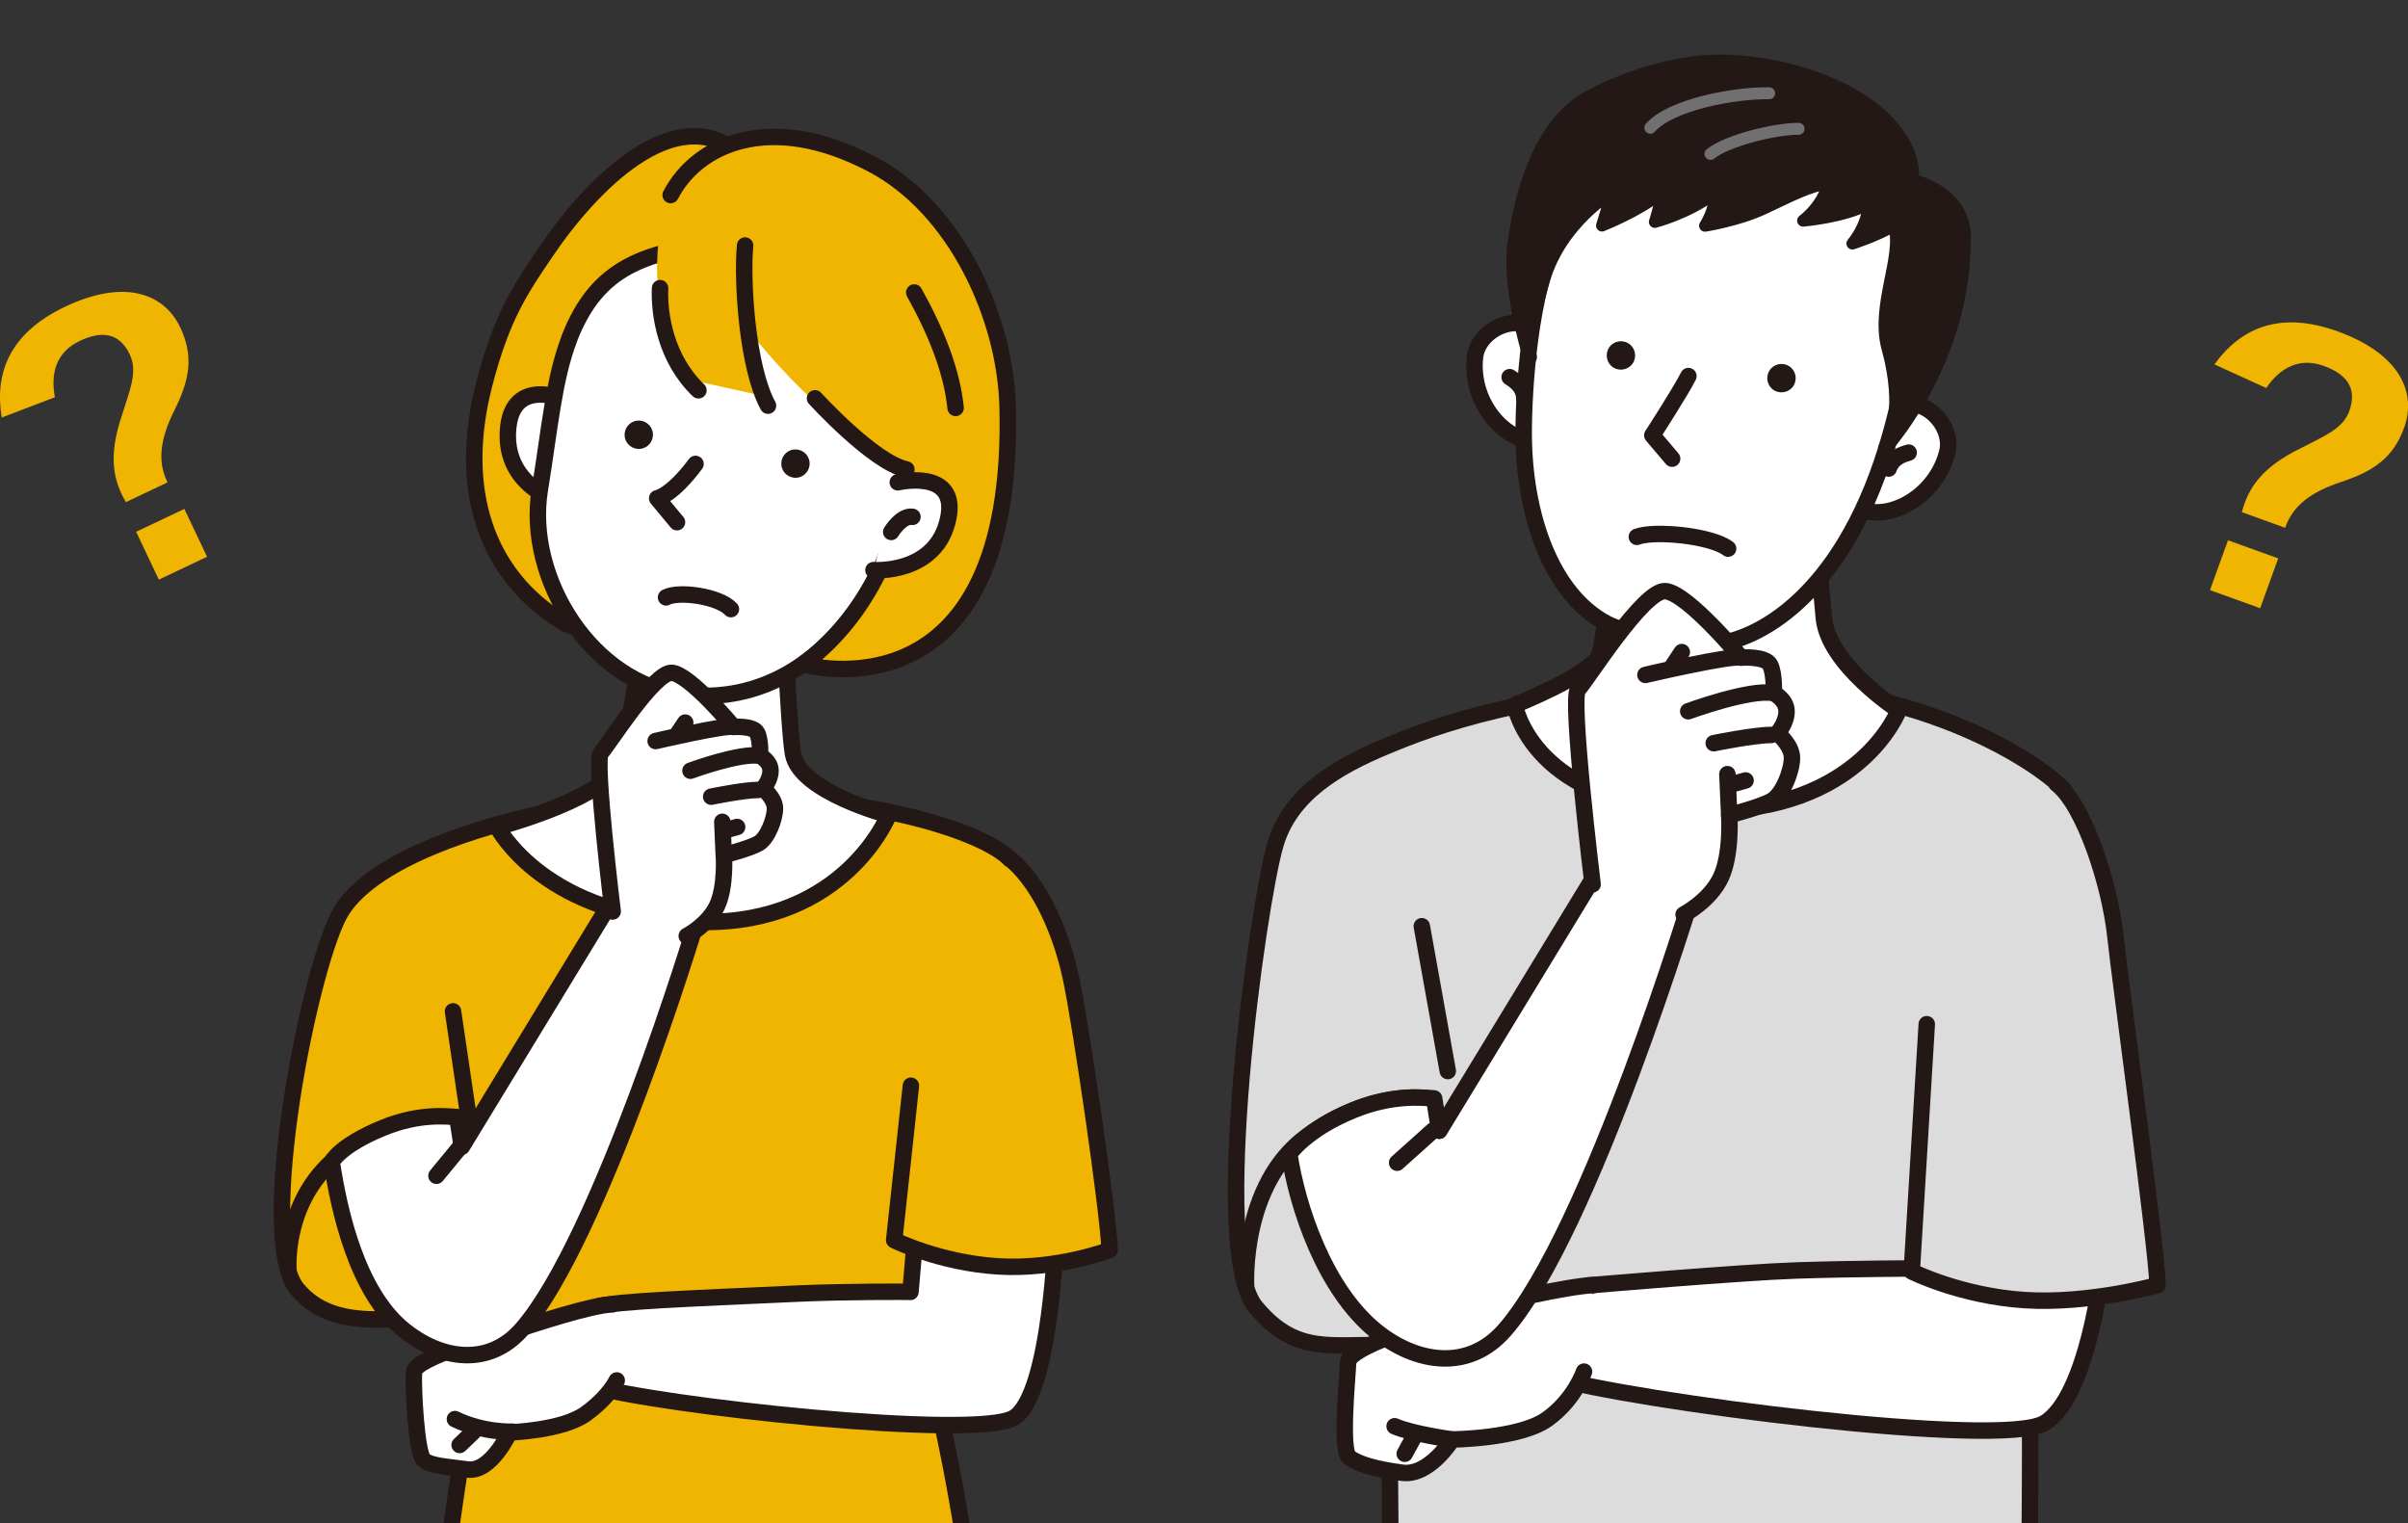
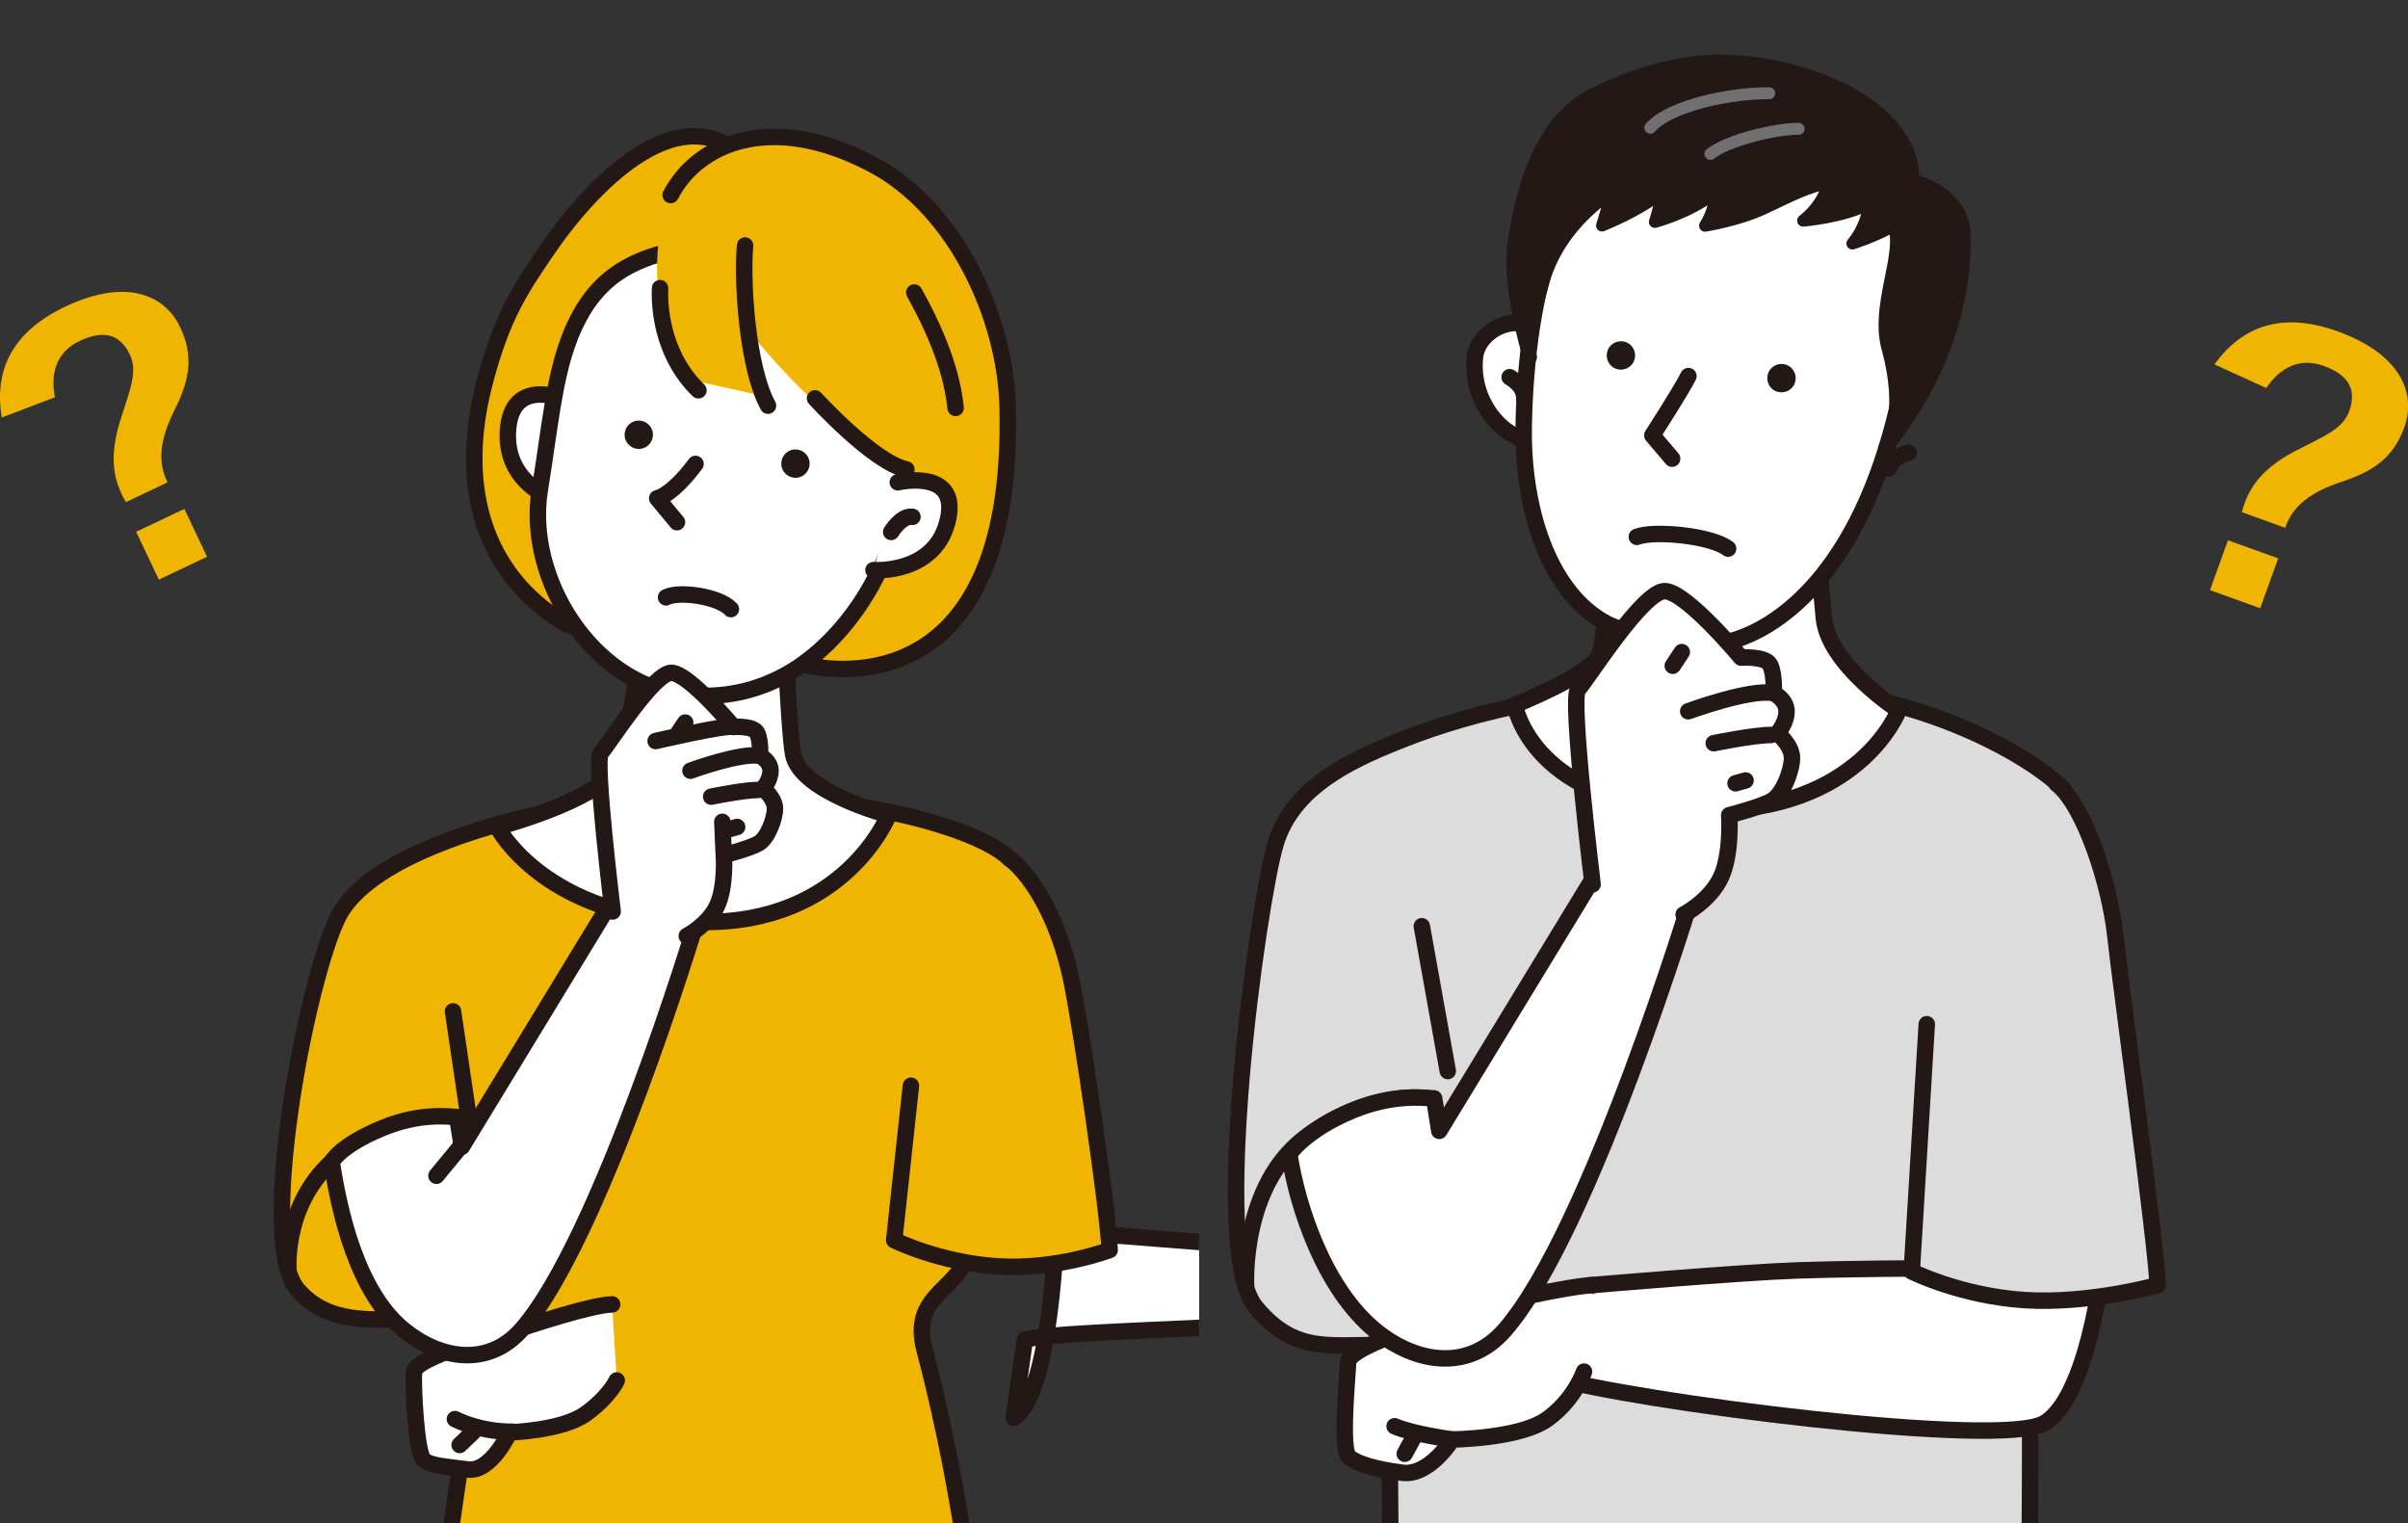
<svg xmlns="http://www.w3.org/2000/svg" id="_レイヤー_2" data-name="レイヤー_2" viewBox="0 0 266.2 168.35">
  <rect x="0" y="0" width="266.2" height="168.35" fill="#333333" stroke="none" />
  <defs>
    <style>
      .cls-1, .cls-2, .cls-3 {
        fill: none;
      }

      .cls-4, .cls-5 {
        fill: #f0b500;
      }

      .cls-6 {
        clip-path: url(#clippath-1);
      }

      .cls-7, .cls-8, .cls-9 {
        fill: #231815;
      }

      .cls-7, .cls-10, .cls-9, .cls-5, .cls-2, .cls-11, .cls-3 {
        stroke-linecap: round;
        stroke-linejoin: round;
      }

      .cls-7, .cls-10, .cls-9, .cls-5, .cls-11, .cls-3 {
        stroke: #231815;
      }

      .cls-7, .cls-2 {
        stroke-width: 1.32px;
      }

      .cls-10 {
        fill: #dcdcdd;
      }

      .cls-10, .cls-9, .cls-5, .cls-11, .cls-3 {
        stroke-width: 1.82px;
      }

      .cls-2 {
        stroke: #717071;
      }

      .cls-11 {
        fill: #fff;
      }

      .cls-12 {
        clip-path: url(#clippath);
      }
    </style>
    <clipPath id="clippath">
      <rect class="cls-1" x="19.45" y="6.6" width="113.11" height="161.75" />
    </clipPath>
    <clipPath id="clippath-1">
      <rect class="cls-1" x="128.95" width="113.11" height="168.35" />
    </clipPath>
  </defs>
  <g id="_レイヤー_2-2" data-name="レイヤー_2">
    <g>
      <g class="cls-12">
        <g>
          <path class="cls-5" d="M113.01,123.39c1.05-14.66,3.61-23.77-1.45-28.53-3.61-3.4-17.18-7.19-32.94-6.81-12.27.3-15.35,1.09-19.89,2.12-4.54,1.03-17.11,4.38-20.96,10.48-3.4,5.39-9.61,36.17-4.91,41.84,4.13,4.97,11.2,2.9,16.93,3.1.04,1.59,2.8,5.61,1.35,14.79-1.75,11.09-3.5,25.35-3.5,25.35l60.84-.21c-.33-2.78-1.65-18.83-6.27-36.3-1.59-6.03,3.59-6.55,4.78-10.55,2.09-7.04,5.56-9.02,6.01-15.28Z" />
          <path class="cls-11" d="M98.22,90.1s-9.78-2.56-10.55-6.74c-.53-2.87-1.17-19.38-1.17-19.38l-14.4-.49s-2.68,19.67-3.92,21.49c-2.47,3.63-13.19,6.45-13.19,6.45,0,0,5.26,10.25,22.64,10.48,15.81.21,20.59-11.8,20.59-11.8Z" />
          <path class="cls-3" d="M31.89,140.33s-.66-8.07,6.02-12.93c6.73-4.89,12.16-3.74,12.16-3.74" />
          <line class="cls-3" x1="50.08" y1="111.79" x2="51.87" y2="123.94" />
-           <path class="cls-11" d="M116.76,136.05s-.56,18.21-4.69,20.67c-4.13,2.46-39.19-1.27-47.25-3.66l1.23-8.65c2.49-.59,9.3-.84,22.32-1.43,5.19-.23,12.03-.21,12.28-.18l.73-8.5,15.39,1.76Z" />
+           <path class="cls-11" d="M116.76,136.05s-.56,18.21-4.69,20.67l1.23-8.65c2.49-.59,9.3-.84,22.32-1.43,5.19-.23,12.03-.21,12.28-.18l.73-8.5,15.39,1.76Z" />
          <g>
            <path class="cls-11" d="M67.67,144.18c-2.42.09-8.56,2.16-10.33,2.71s-11.48,3.09-11.58,4.78c-.1,1.69.27,9.1,1.1,9.73.83.64,2.26.68,4.84,1.03,2.57.35,4.62-4.1,4.62-4.1,0,0,5.82-.17,8.43-2.05,2.61-1.88,3.43-3.69,3.43-3.69" />
            <path class="cls-11" d="M56.67,158.25s-3.22.15-6.38-1.39" />
            <line class="cls-11" x1="52.28" y1="158.32" x2="50.81" y2="159.72" />
          </g>
          <path class="cls-5" d="M111.56,94.86c2.81,2.17,5.5,7.11,6.82,13.19,1.09,5.03,4.15,25.97,4.29,30.12,0,0-5.84,2.22-12.34,1.81-6.5-.41-11.48-2.9-11.48-2.9l1.85-17.07" />
          <path class="cls-11" d="M36.67,128.43s.88-1.8,5.66-3.76c4.06-1.66,7.1-1.26,8.21-1.2l.52,3.29,16.6-27.25,9.25,2.61s-10.51,34.85-19.22,44.81c-3.75,4.28-9.1,3.29-13.05.08-5.23-4.25-7.17-13.3-7.97-18.58Z" />
          <line class="cls-3" x1="51.32" y1="126.23" x2="48.25" y2="129.96" />
          <g>
            <g>
              <path class="cls-5" d="M84.49,20.25s-.53-1.4-2.89-3.36c-7.02-5.83-16.22,3.47-21.29,10.99-2.62,3.88-4.81,6.95-6.77,14.55-3,11.62.12,21.11,8.74,26.37,5.28,3.22,5.23-10.55,5.23-10.55,0,0-4.14-5.66-3.35-10.1.79-4.44,2.36-7.15,8.27-12.46,5.91-5.31,10.77-11.51,12.08-15.43Z" />
              <path class="cls-11" d="M62.85,44.34s-6.34-3.06-6.7,3.33c-.36,6.39,6.19,7.95,6.19,7.95" />
              <path class="cls-11" d="M62.93,37.46c-1.72,4.47-2.18,10.11-3.25,16.65-1.62,9.94,5.87,21.47,15.75,22.66,8.72,1.05,15.42-3.54,20.16-10.54,3.16-4.67,6.13-15.71,5.48-22.14-.65-6.42-10.24-18.36-19.98-17.39-9.74.97-15.05,2.69-18.17,10.76Z" />
              <path class="cls-8" d="M89.49,51.04c.11.86-.49,1.65-1.35,1.76-.86.11-1.65-.49-1.76-1.35-.11-.86.49-1.65,1.35-1.76.86-.11,1.65.49,1.76,1.35Z" />
              <path class="cls-8" d="M72.17,47.85c.11.86-.49,1.65-1.35,1.76-.86.11-1.65-.49-1.76-1.35-.11-.86.49-1.65,1.35-1.76.86-.11,1.65.49,1.76,1.35Z" />
              <path class="cls-11" d="M76.89,51.28c-2.63,3.53-4.24,3.8-4.24,3.8l2.19,2.64" />
              <path class="cls-4" d="M73.2,24.2c-1.41,6.7-.19,14.12,3.77,17.93l7.69,1.7s-1.1-2.85-1.55-6.88c0,0,4.38,5.55,8.82,9.06,2.5,1.98,8.12,6.04,8.28,5.88-.49,7.42-5.65,17.97-10.8,21.44,0,0,5.86.15,9.62-.77,6.89-1.67,12.85-9.37,12.13-29.08-.3-8.15-5.47-20.45-14.75-25.32-13.17-6.91-21.79-.66-23.2,6.04Z" />
              <path class="cls-3" d="M101.07,32.33c2.48,4.45,4.18,8.79,4.57,12.76" />
              <path class="cls-3" d="M72.97,31.85c-.13,2.92.63,7.83,4.24,11.29" />
              <path class="cls-3" d="M97.12,63.21c-1.9,3.88-4.67,7.5-8.34,10.22,0,0,23.52,6.76,22.61-28.51-.25-9.83-5.7-21.9-14.99-26.77-11.41-5.99-19.4-2.1-22.26,3.41" />
              <path class="cls-3" d="M90.1,44.03s6.44,7.08,10.1,7.86" />
              <path class="cls-3" d="M82.37,27.14c-.36,3.86.21,13.44,2.53,17.7" />
              <path class="cls-11" d="M99.25,53.31s6.71-1.57,5.58,3.96c-1.28,6.27-8.27,5.75-8.27,5.75" />
              <path class="cls-11" d="M98.52,58.8s1.12-1.86,2.35-1.67" />
            </g>
            <path class="cls-3" d="M73.63,66.03c1.35-.74,5.84-.14,7.17,1.3" />
          </g>
          <g>
            <path class="cls-11" d="M67.73,100.75s-2.05-16.79-1.31-17.53c.74-.74,5.9-9.01,7.86-8.85,1.97.16,6.8,5.98,6.8,5.98,0,0,2.21-.16,2.62.66s.33,2.54.33,2.54c0,0,1.15.57,1.15,1.64s-.82,1.97-.82,1.97c0,0,1.31,1.06,1.31,2.21s-.82,3.28-1.8,3.85c-.98.57-3.85,1.31-3.85,1.31,0,0,.25,3.44-.74,5.57s-3.36,3.36-3.36,3.36" />
            <path class="cls-11" d="M72.48,81.91s7.7-1.8,8.6-1.56" />
            <path class="cls-11" d="M76.33,85.19s5.57-2.05,7.7-1.64" />
            <path class="cls-11" d="M78.62,88.06s3.6-.74,5.16-.74" />
            <line class="cls-11" x1="80.01" y1="94.53" x2="79.85" y2="90.84" />
            <line class="cls-11" x1="80.59" y1="91.66" x2="81.49" y2="91.41" />
            <line class="cls-11" x1="74.93" y1="81.09" x2="75.75" y2="79.87" />
          </g>
        </g>
      </g>
      <g class="cls-6">
        <g>
          <path class="cls-10" d="M226.81,117.79c1.14-16.01,1.84-29.55,1.58-30.14-.62-1.43-14.92-13.14-40.27-12.05-19.27.82-29.5,4.64-34.88,6.89-5.28,2.2-10.63,5.2-12.27,10.94-1.92,6.69-7.3,44.85-2.16,51.04,4.5,5.43,8.44,4.02,14.7,4.23.08,3.32.3,36.86.3,36.86l70.37-.23s.45-25.76.15-33.62c-.26-6.81-.13-3.44.76-11.48.88-7.97,1.24-15.62,1.72-22.45Z" />
          <path class="cls-11" d="M209.89,78.52s-7.76-5.03-8.27-10.2c-.31-3.17-1.3-15.37-1.3-15.37l-21.96.31s-.52,17.21-1.67,19.32c-1.15,2.12-9.23,5.35-9.23,5.35,0,0,1.9,11.41,20.88,11.66,17.27.23,21.55-11.08,21.55-11.08Z" />
          <g>
            <path class="cls-11" d="M169.89,48.76c-3.67.08-7.39-4.37-6.83-9.32.36-3.1,4.98-5.21,7.29-2.48.85,1,1.79,2.51,2.08,3.19" />
            <path class="cls-11" d="M166.89,41.69c.69.45,1.55,1.05,1.62,2.32" />
-             <path class="cls-11" d="M205.61,56.29c3.41,1.37,8.46-1.5,9.66-6.33.75-3.03-2.83-6.63-5.96-4.89-1.15.64-2.56,1.72-3.07,2.26" />
            <path class="cls-11" d="M211,50.03c-.79.23-1.78.57-2.21,1.76" />
            <path class="cls-11" d="M211.57,30.98c.01,4.99-.99,11.96-3.02,18.56-5.16,16.73-14.53,21.22-18.85,21.63-3.81.36-10.24-1.26-12.11-2.26-6.15-3.26-9.15-12.1-9.15-21.07,0-4.7.65-15.83,3.78-21.82,3.13-5.99,17.33-20.6,30.99-9.05,8.01,6.77,8.35,5,8.38,14.01Z" />
            <path class="cls-11" d="M184.85,50.7l-2.19-2.58s3.16-4.88,3.99-6.55" />
            <g>
              <path class="cls-9" d="M208.55,49.54s.01-.02.03-.06c-.05.06-.06.08-.03.06Z" />
              <path class="cls-7" d="M217.22,26.19c-.04-5.07-5.78-6.31-5.78-6.31,0,0,.74-3.46-3.66-7.35-3.94-3.48-10.5-5.53-16.58-5.82-6.08-.29-12.37,2.2-15.56,3.94-5.13,2.81-7.39,9.66-8.33,16.23-.66,4.58,1.4,11.6,1.67,12.48-.16-.78.54-4.56,1.74-8.5,1.91-6.32,7.5-9.59,7.5-9.59l-1.12,3.66s4.27-1.69,6.44-3.59c.15.99-.6,3.19-.6,3.19,0,0,3.76-.97,6.6-3.18.18,1.72-1.05,3.6-1.05,3.6,0,0,3.58-.56,6.43-1.87,2.75-1.27,5.16-2.6,7.19-2.78-.22.86-.88,2.57-2.78,4.09,0,0,4.54-.37,7.26-1.86-.06.95-.4,2.63-1.81,4.39,0,0,2.42-.75,4.61-1.98,1.02,3.41-2.03,8.89-.73,13.58,1.83,6.61.2,10.44-.09,10.94.69-.85,8.76-10.12,8.64-23.29Z" />
              <path class="cls-9" d="M168.97,39.36s.02.07.03.09c0,0-.01-.03-.03-.09Z" />
            </g>
            <path class="cls-2" d="M195.58,10.31c-3.72-.07-10.85,1.21-13.14,3.81" />
            <path class="cls-2" d="M189.09,17.01c1.91-1.51,7.2-2.79,9.74-2.77" />
            <path class="cls-8" d="M177.86,38.45c-.46.74-.24,1.71.49,2.17s1.71.24,2.17-.49c.46-.74.24-1.71-.49-2.17-.74-.46-1.71-.24-2.17.49Z" />
            <path class="cls-8" d="M195.61,40.96c-.46.74-.24,1.71.49,2.17.74.46,1.71.24,2.17-.49.46-.74.24-1.71-.49-2.17-.74-.46-1.71-.24-2.17.49Z" />
            <path class="cls-3" d="M180.95,59.34c1.9-.74,8.21-.14,10.09,1.3" />
          </g>
          <path class="cls-3" d="M137.75,142.1s-.61-11.16,6.69-16.46c7.35-5.34,13.39-4.23,13.39-4.23" />
          <line class="cls-3" x1="157.18" y1="102.38" x2="160.05" y2="118.39" />
          <path class="cls-11" d="M232.38,140.25s-1.57,14.19-6.37,17.05c-4.8,2.86-45.42-2.36-54.79-5.14l4.27-10.07s17.08-1.46,23.12-1.66c6.04-.2,13.99-.24,14.28-.21l3.87-4.97s13.7,3.51,15.63,4.99Z" />
          <g>
            <path class="cls-11" d="M176.16,142.05c-2.82.1-11.01,1.98-13.08,2.62-2.07.64-13.93,3.92-14.04,5.89-.11,1.97-.86,9.79.11,10.53s2.87,1.3,5.87,1.7c2.99.4,5.52-3.68,5.52-3.68,0,0,7.47-.06,10.51-2.25,3.04-2.18,4.06-5.25,4.06-5.25" />
            <path class="cls-11" d="M160.53,159.11s-4.34-.58-6.36-1.46" />
            <line class="cls-11" x1="156.3" y1="158.84" x2="155.29" y2="160.69" />
          </g>
          <path class="cls-10" d="M227.35,86.63c3.07,2.37,5.89,11.17,6.49,16.76.6,5.59,4.53,34.13,4.68,38.66,0,0-7.55,2.11-14.65,1.66-7.1-.45-12.53-3.17-12.53-3.17l1.66-27.33" />
          <path class="cls-11" d="M142.53,127.55s1.83-2.7,7.05-4.83c4.43-1.81,7.75-1.38,8.96-1.31l.57,3.59,18.12-29.75,10.1,2.85s-11.48,38.05-20.99,48.93c-4.09,4.68-9.93,3.59-14.25.08-5.71-4.64-8.69-13.79-9.56-19.56Z" />
          <g>
            <path class="cls-11" d="M176.06,97.75s-2.52-20.64-1.61-21.54c.91-.91,7.25-11.07,9.66-10.87,2.42.2,8.36,7.35,8.36,7.35,0,0,2.72-.2,3.22.81.5,1.01.4,3.12.4,3.12,0,0,1.41.7,1.41,2.01s-1.01,2.42-1.01,2.42c0,0,1.61,1.31,1.61,2.72s-1.01,4.03-2.21,4.73c-1.21.7-4.73,1.61-4.73,1.61,0,0,.3,4.23-.91,6.85-1.21,2.62-4.13,4.13-4.13,4.13" />
-             <path class="cls-11" d="M181.9,74.6s9.46-2.21,10.57-1.91" />
            <path class="cls-11" d="M186.63,78.62s6.85-2.52,9.46-2.01" />
            <path class="cls-11" d="M189.45,82.15s4.43-.91,6.34-.91" />
-             <line class="cls-11" x1="191.16" y1="90.1" x2="190.96" y2="85.57" />
            <line class="cls-11" x1="191.86" y1="86.58" x2="192.97" y2="86.27" />
            <line class="cls-11" x1="184.92" y1="73.59" x2="185.92" y2="72.08" />
          </g>
-           <line class="cls-3" x1="158.41" y1="124.97" x2="154.45" y2="128.52" />
        </g>
      </g>
      <path class="cls-4" d="M251.85,61.72l-1.99,5.51-5.55-2,1.99-5.51,5.55,2ZM247.83,56.62c.72-2.76,2.3-4.99,6.36-7,2.83-1.46,4.82-2.23,5.52-4.19.92-2.55-.33-4.09-2.84-4.99-2.67-.96-4.81.2-6.34,2.45l-5.73-2.61c2.97-4.11,7.32-5.93,13.63-3.65,6.86,2.48,8.75,6.76,7.35,10.63-1.22,3.39-3.46,4.84-6.9,5.99-3.48,1.14-5.43,2.69-6.26,5.09l-4.79-1.73Z" />
      <path class="cls-4" d="M13.92,55.5c-1.45-2.46-1.92-5.14-.49-9.44.96-3.04,1.81-4.99.92-6.87-1.16-2.45-3.13-2.65-5.55-1.5-2.57,1.22-3.24,3.56-2.73,6.22L.19,46.15c-.83-5.01.95-9.37,7.01-12.25,6.59-3.13,10.96-1.44,12.72,2.28,1.55,3.26,1,5.87-.61,9.11-1.64,3.27-1.92,5.75-.79,8.03l-4.6,2.18ZM20.38,56.25l2.51,5.29-5.33,2.53-2.51-5.29,5.33-2.53Z" />
    </g>
  </g>
</svg>